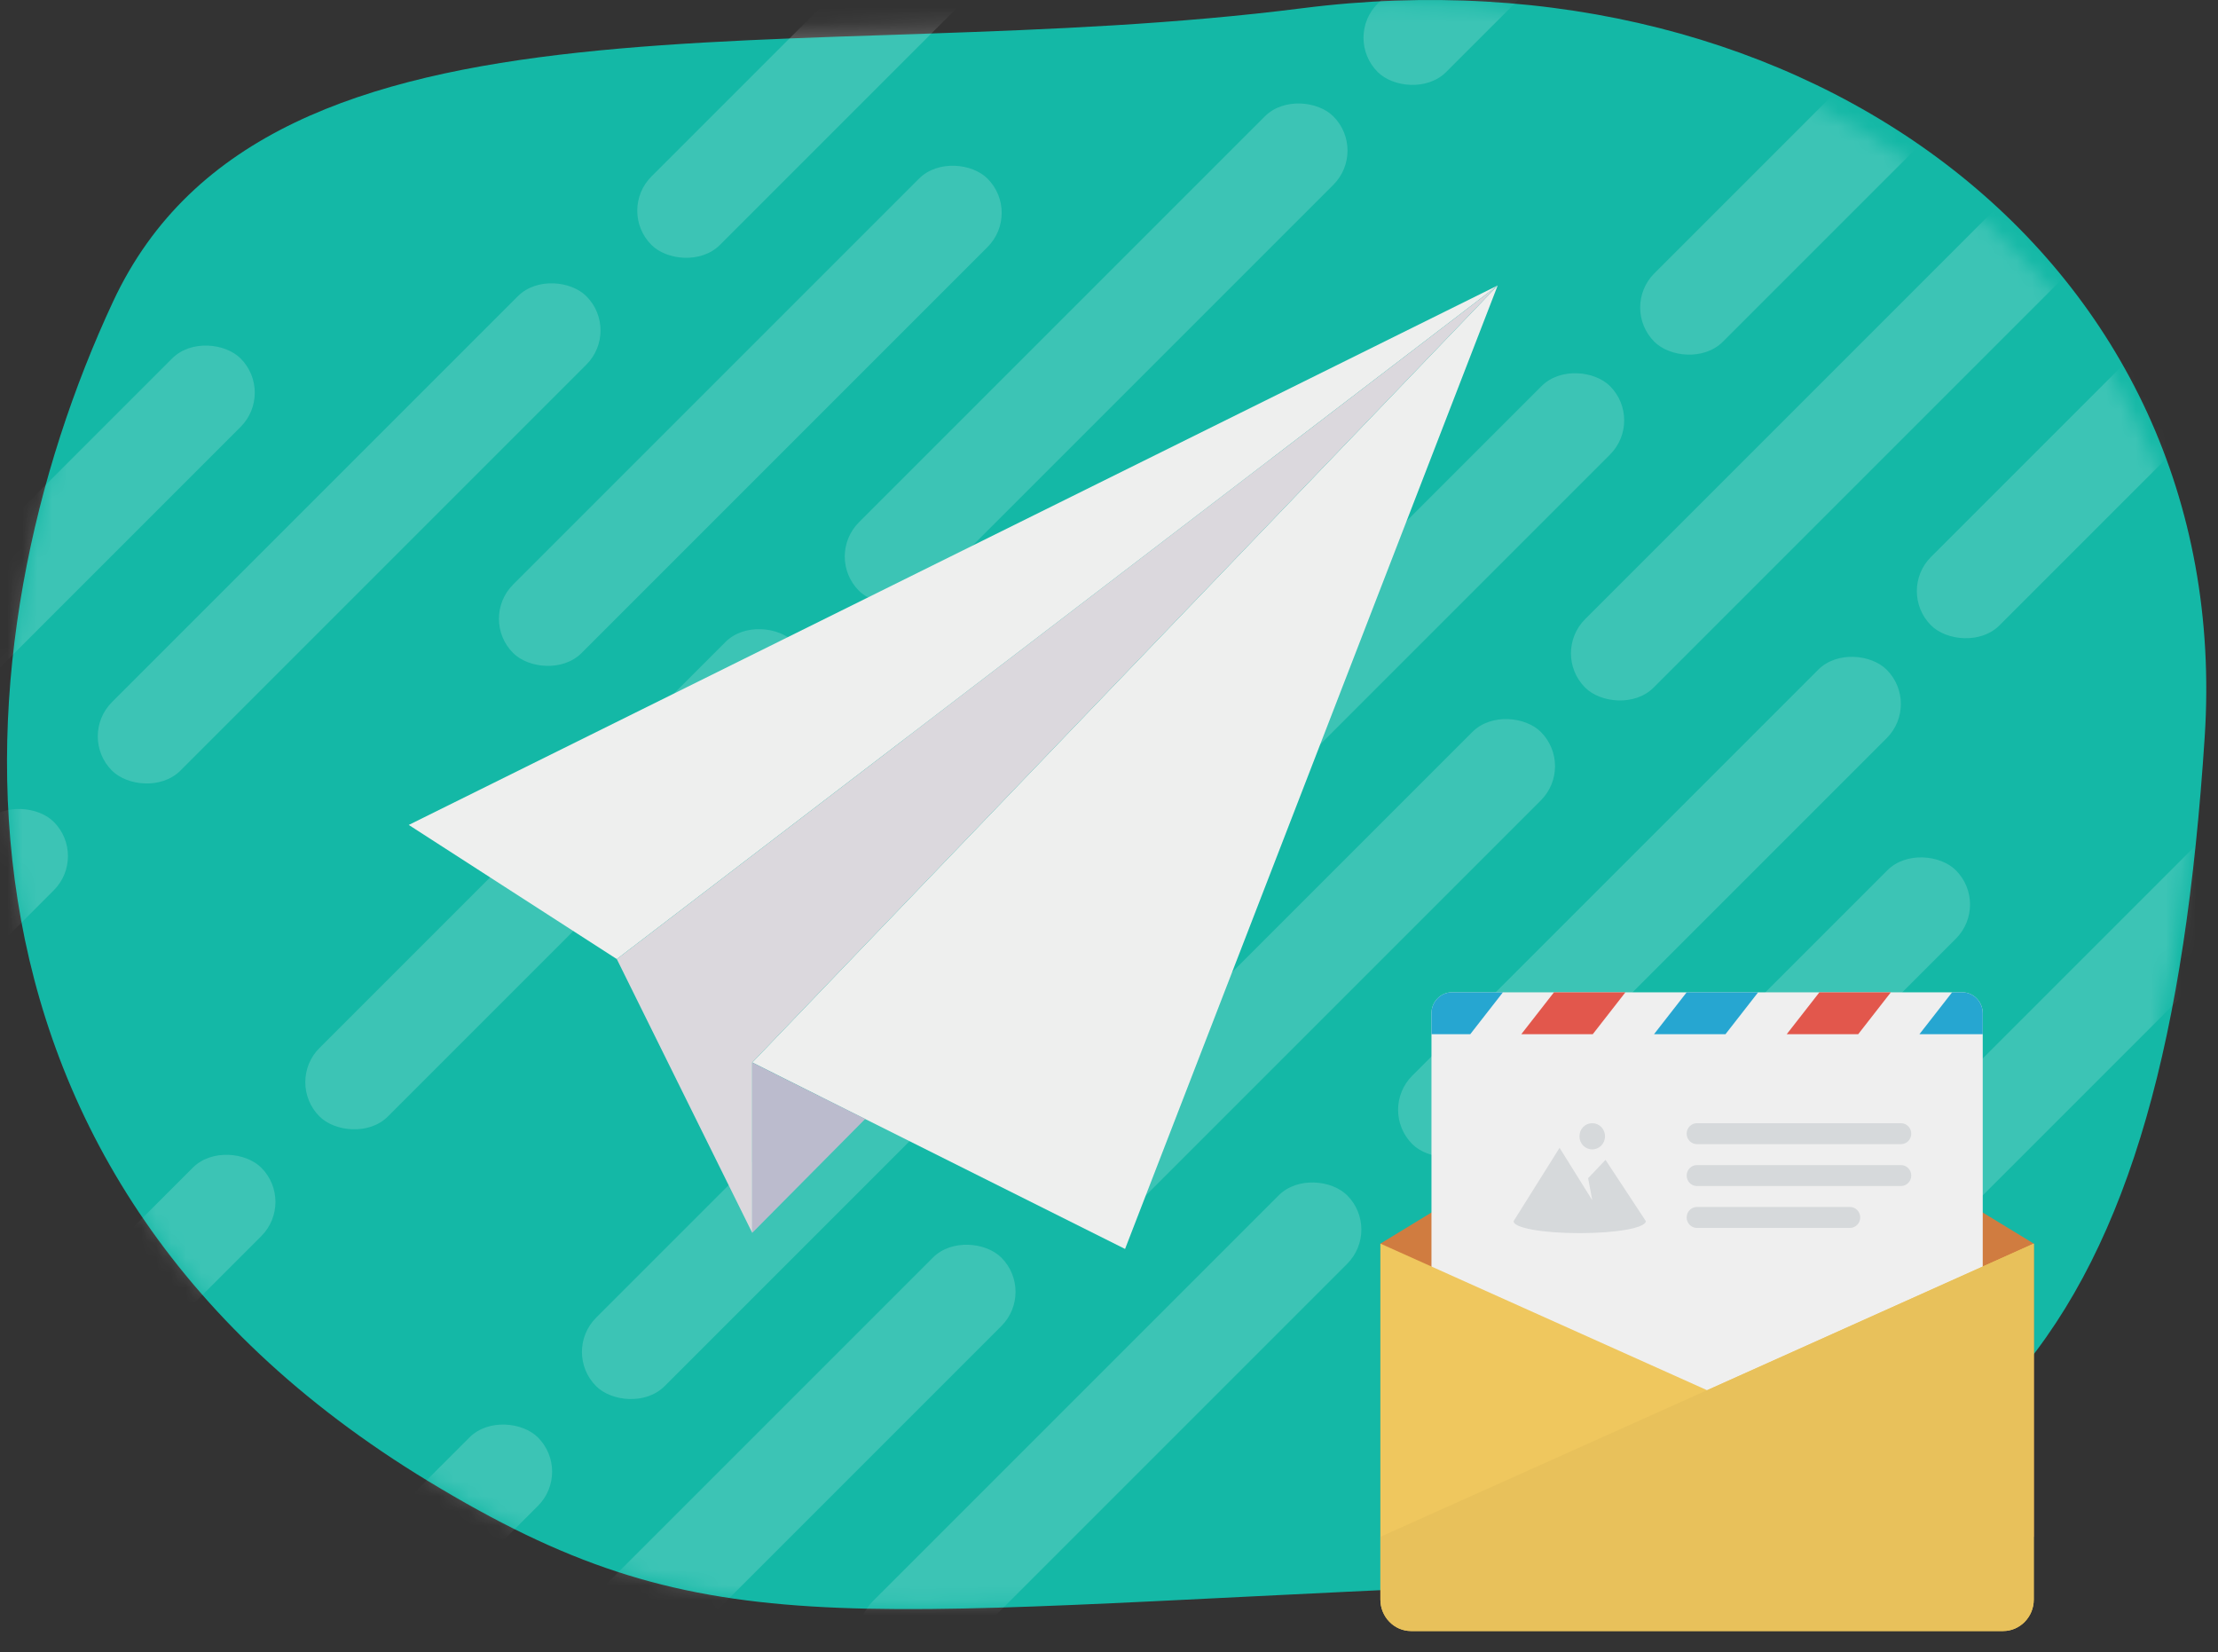
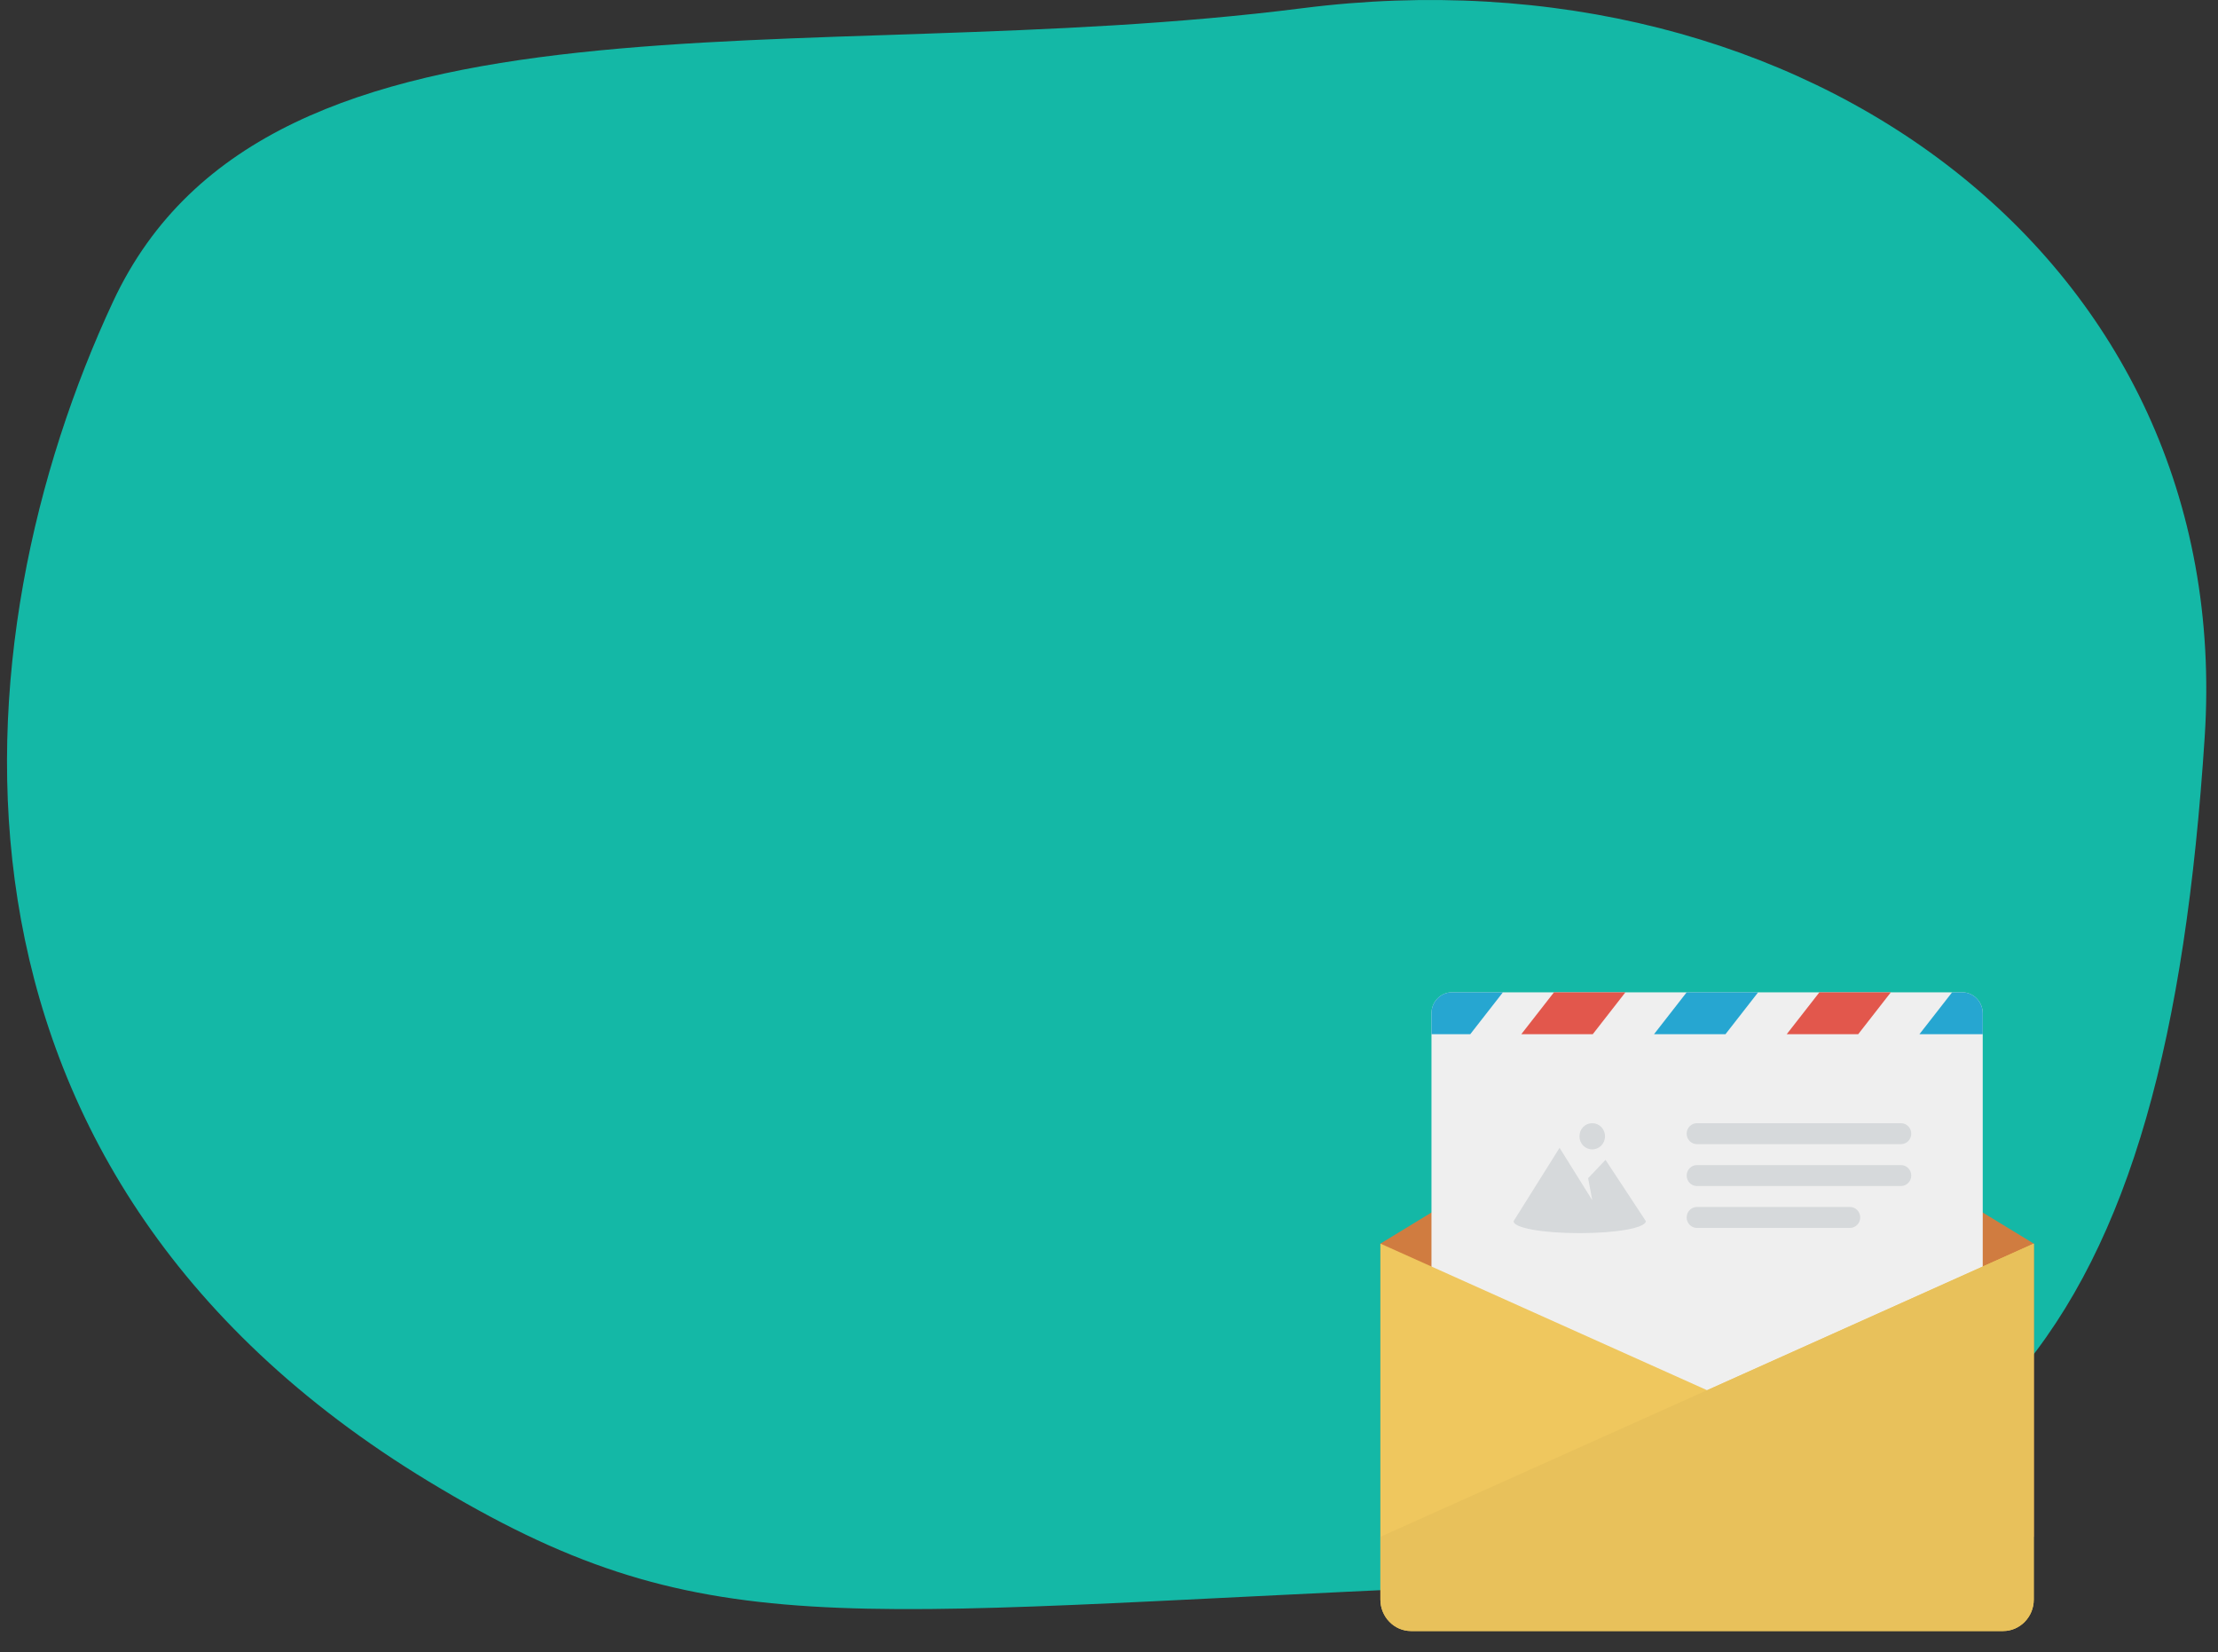
<svg xmlns="http://www.w3.org/2000/svg" width="149" height="111" viewBox="0 0 149 111" fill="none">
  <rect x="0" y="0" width="149" height="111" fill="#333333" stroke="none" />
  <path d="M7.595 20.26C18.15 -2.364 53.821 4.841 87.495 0.551C121.169 -3.74 150.189 17.456 148.107 49.5C145.504 89.556 133.528 105.044 97.995 106.585C55.862 108.411 47.177 110.656 28.796 99.516C-6.008 78.421 -2.961 42.884 7.595 20.26Z" fill="#14B8A6" />
  <mask id="mask0_2095_7811" style="mask-type:alpha" maskUnits="userSpaceOnUse" x="0" y="0" width="148" height="108">
-     <path d="M7.834 19.833C18.474 -2.744 57.329 3.517 87.521 0.457C117.713 -2.604 149.865 17.618 147.612 49.649C144.795 89.688 132.781 105.124 97.383 106.518C55.412 108.171 46.748 110.38 28.505 99.165C-6.039 77.93 -2.805 42.41 7.834 19.833Z" fill="#1ECB67" />
-   </mask>
+     </mask>
  <g mask="url(#mask0_2095_7811)">
    <g opacity="0.17">
      <rect x="37.746" y="90.818" width="45.069" height="6.505" rx="3.252" transform="rotate(-45 37.746 90.818)" fill="white" />
      <rect x="1.969" y="126.13" width="45.069" height="6.505" rx="3.252" transform="rotate(-45 1.969 126.13)" fill="white" />
      <rect x="73.988" y="55.506" width="45.069" height="6.505" rx="3.252" transform="rotate(-45 73.988 55.506)" fill="white" />
      <rect x="108.836" y="20.659" width="45.069" height="6.505" rx="3.252" transform="rotate(-45 108.836 20.659)" fill="white" />
      <rect x="-21.266" y="130.312" width="45.069" height="6.505" rx="3.252" transform="rotate(-45 -21.266 130.312)" fill="white" />
      <rect x="50.756" y="59.688" width="45.069" height="6.505" rx="3.252" transform="rotate(-45 50.756 59.688)" fill="white" />
      <rect x="19.162" y="72.698" width="45.069" height="6.505" rx="3.252" transform="rotate(-45 19.162 72.698)" fill="white" />
      <rect x="-16.617" y="108.009" width="45.069" height="6.505" rx="3.252" transform="rotate(-45 -16.617 108.009)" fill="white" />
      <rect x="55.402" y="37.385" width="45.069" height="6.505" rx="3.252" transform="rotate(-45 55.402 37.385)" fill="white" />
      <rect x="90.25" y="2.538" width="45.069" height="6.505" rx="3.252" transform="rotate(-45 90.25 2.538)" fill="white" />
      <rect x="32.17" y="41.567" width="45.069" height="6.505" rx="3.252" transform="rotate(-45 32.17 41.567)" fill="white" />
      <rect x="5.221" y="49.466" width="45.069" height="6.505" rx="3.252" transform="rotate(-45 5.221 49.466)" fill="white" />
      <rect x="-30.557" y="84.777" width="45.069" height="6.505" rx="3.252" transform="rotate(-45 -30.557 84.777)" fill="white" />
      <rect x="41.463" y="14.154" width="45.069" height="6.505" rx="3.252" transform="rotate(-45 41.463 14.154)" fill="white" />
      <rect x="-18.006" y="53.648" width="45.069" height="6.505" rx="3.252" transform="rotate(-45 -18.006 53.648)" fill="white" />
      <rect x="56.332" y="109.868" width="45.069" height="6.505" rx="3.252" transform="rotate(-45 56.332 109.868)" fill="white" />
      <rect x="92.574" y="74.557" width="45.069" height="6.505" rx="3.252" transform="rotate(-45 92.574 74.557)" fill="white" />
      <rect x="127.422" y="39.709" width="45.069" height="6.505" rx="3.252" transform="rotate(-45 127.422 39.709)" fill="white" />
      <rect x="33.1" y="114.05" width="45.069" height="6.505" rx="3.252" transform="rotate(-45 33.1 114.05)" fill="white" />
      <rect x="69.342" y="78.738" width="45.069" height="6.505" rx="3.252" transform="rotate(-45 69.342 78.738)" fill="white" />
      <rect x="104.186" y="43.89" width="45.069" height="6.505" rx="3.252" transform="rotate(-45 104.186 43.89)" fill="white" />
      <rect x="84.209" y="119.161" width="45.069" height="6.505" rx="3.252" transform="rotate(-45 84.209 119.161)" fill="white" />
      <rect x="120.449" y="83.849" width="45.069" height="6.505" rx="3.252" transform="rotate(-45 120.449 83.849)" fill="white" />
      <rect x="97.221" y="88.03" width="45.069" height="6.505" rx="3.252" transform="rotate(-45 97.221 88.03)" fill="white" />
    </g>
    <g clip-path="url(#clip0_2095_7811)">
      <path d="M100.611 19.176L41.436 64.427L27.459 55.416L100.611 19.176Z" fill="#EEEFEE" />
      <path d="M100.612 19.176L75.579 83.9L58.119 75.17L50.535 71.373L100.612 19.176Z" fill="#EEEFEE" />
      <path d="M100.61 19.176L50.533 71.373V82.818L41.435 64.427L100.61 19.176Z" fill="#DBD8DD" />
-       <path d="M58.119 75.17L50.535 82.818V71.373L58.119 75.17Z" fill="#BBBBCD" />
    </g>
  </g>
  <g clip-path="url(#clip1_2095_7811)">
    <path d="M92.732 83.541L114.678 70.177L136.624 83.541V103.236H92.732V83.541Z" fill="#D07C40" />
    <path d="M97.534 66.66H131.824C132.578 66.66 133.195 67.293 133.195 68.067V92.685C133.195 93.459 132.578 94.092 131.824 94.092H97.534C96.779 94.092 96.162 93.459 96.162 92.685V68.067C96.162 67.293 96.779 66.66 97.534 66.66Z" fill="#EFEFEF" />
    <path d="M128.943 69.474L131.138 66.66H131.824C132.578 66.66 133.195 67.293 133.195 68.067V69.474H128.943ZM111.113 69.474L113.307 66.66H118.108L115.913 69.474H111.113ZM96.162 69.474V68.067C96.162 67.293 96.779 66.66 97.534 66.66H100.963L98.768 69.474H96.162Z" fill="#26A6D1" />
    <path d="M136.624 107.457C136.624 108.617 135.698 109.567 134.566 109.567H94.79C93.658 109.567 92.732 108.617 92.732 107.457V83.541L114.678 93.389L136.624 83.541V107.457H136.624Z" fill="#EFC75E" />
    <path d="M136.624 107.457C136.624 108.617 135.698 109.567 134.566 109.567H94.79C93.658 109.567 92.732 108.617 92.732 107.457V103.236L136.624 83.541V107.457Z" fill="#E8C15B" />
    <path d="M106.688 79.145L106.963 80.623L104.768 77.106L101.682 82.029C101.648 82.487 103.637 82.838 106.105 82.838C108.574 82.838 110.563 82.487 110.563 82.029L107.854 77.915L106.688 79.145ZM106.963 77.211C107.443 77.211 107.82 76.824 107.82 76.332C107.82 75.84 107.443 75.453 106.963 75.453C106.483 75.453 106.105 75.84 106.105 76.332C106.105 76.824 106.483 77.211 106.963 77.211ZM113.992 76.859H127.708C128.085 76.859 128.394 76.543 128.394 76.156C128.394 75.769 128.085 75.453 127.708 75.453H113.992C113.615 75.453 113.306 75.769 113.306 76.156C113.306 76.543 113.615 76.859 113.992 76.859ZM127.708 78.266H113.992C113.615 78.266 113.306 78.583 113.306 78.97C113.306 79.356 113.615 79.673 113.992 79.673H127.708C128.085 79.673 128.394 79.356 128.394 78.97C128.394 78.583 128.085 78.266 127.708 78.266ZM124.279 81.08H113.992C113.615 81.08 113.306 81.396 113.306 81.783C113.306 82.17 113.615 82.487 113.992 82.487H124.279C124.656 82.487 124.965 82.17 124.965 81.783C124.965 81.396 124.656 81.08 124.279 81.08Z" fill="#D6D9DB" />
    <path d="M120.028 69.474L122.223 66.66H127.023L124.829 69.474H120.028ZM102.197 69.474L104.392 66.66H109.192L106.998 69.474H102.197Z" fill="#E2574C" />
  </g>
  <defs>
    <clipPath id="clip0_2095_7811">
      <rect width="73.152" height="73.152" fill="white" transform="translate(27.459 14.961)" />
    </clipPath>
    <clipPath id="clip1_2095_7811">
      <rect width="43.891" height="45.017" fill="white" transform="translate(92.732 65.605)" />
    </clipPath>
  </defs>
</svg>